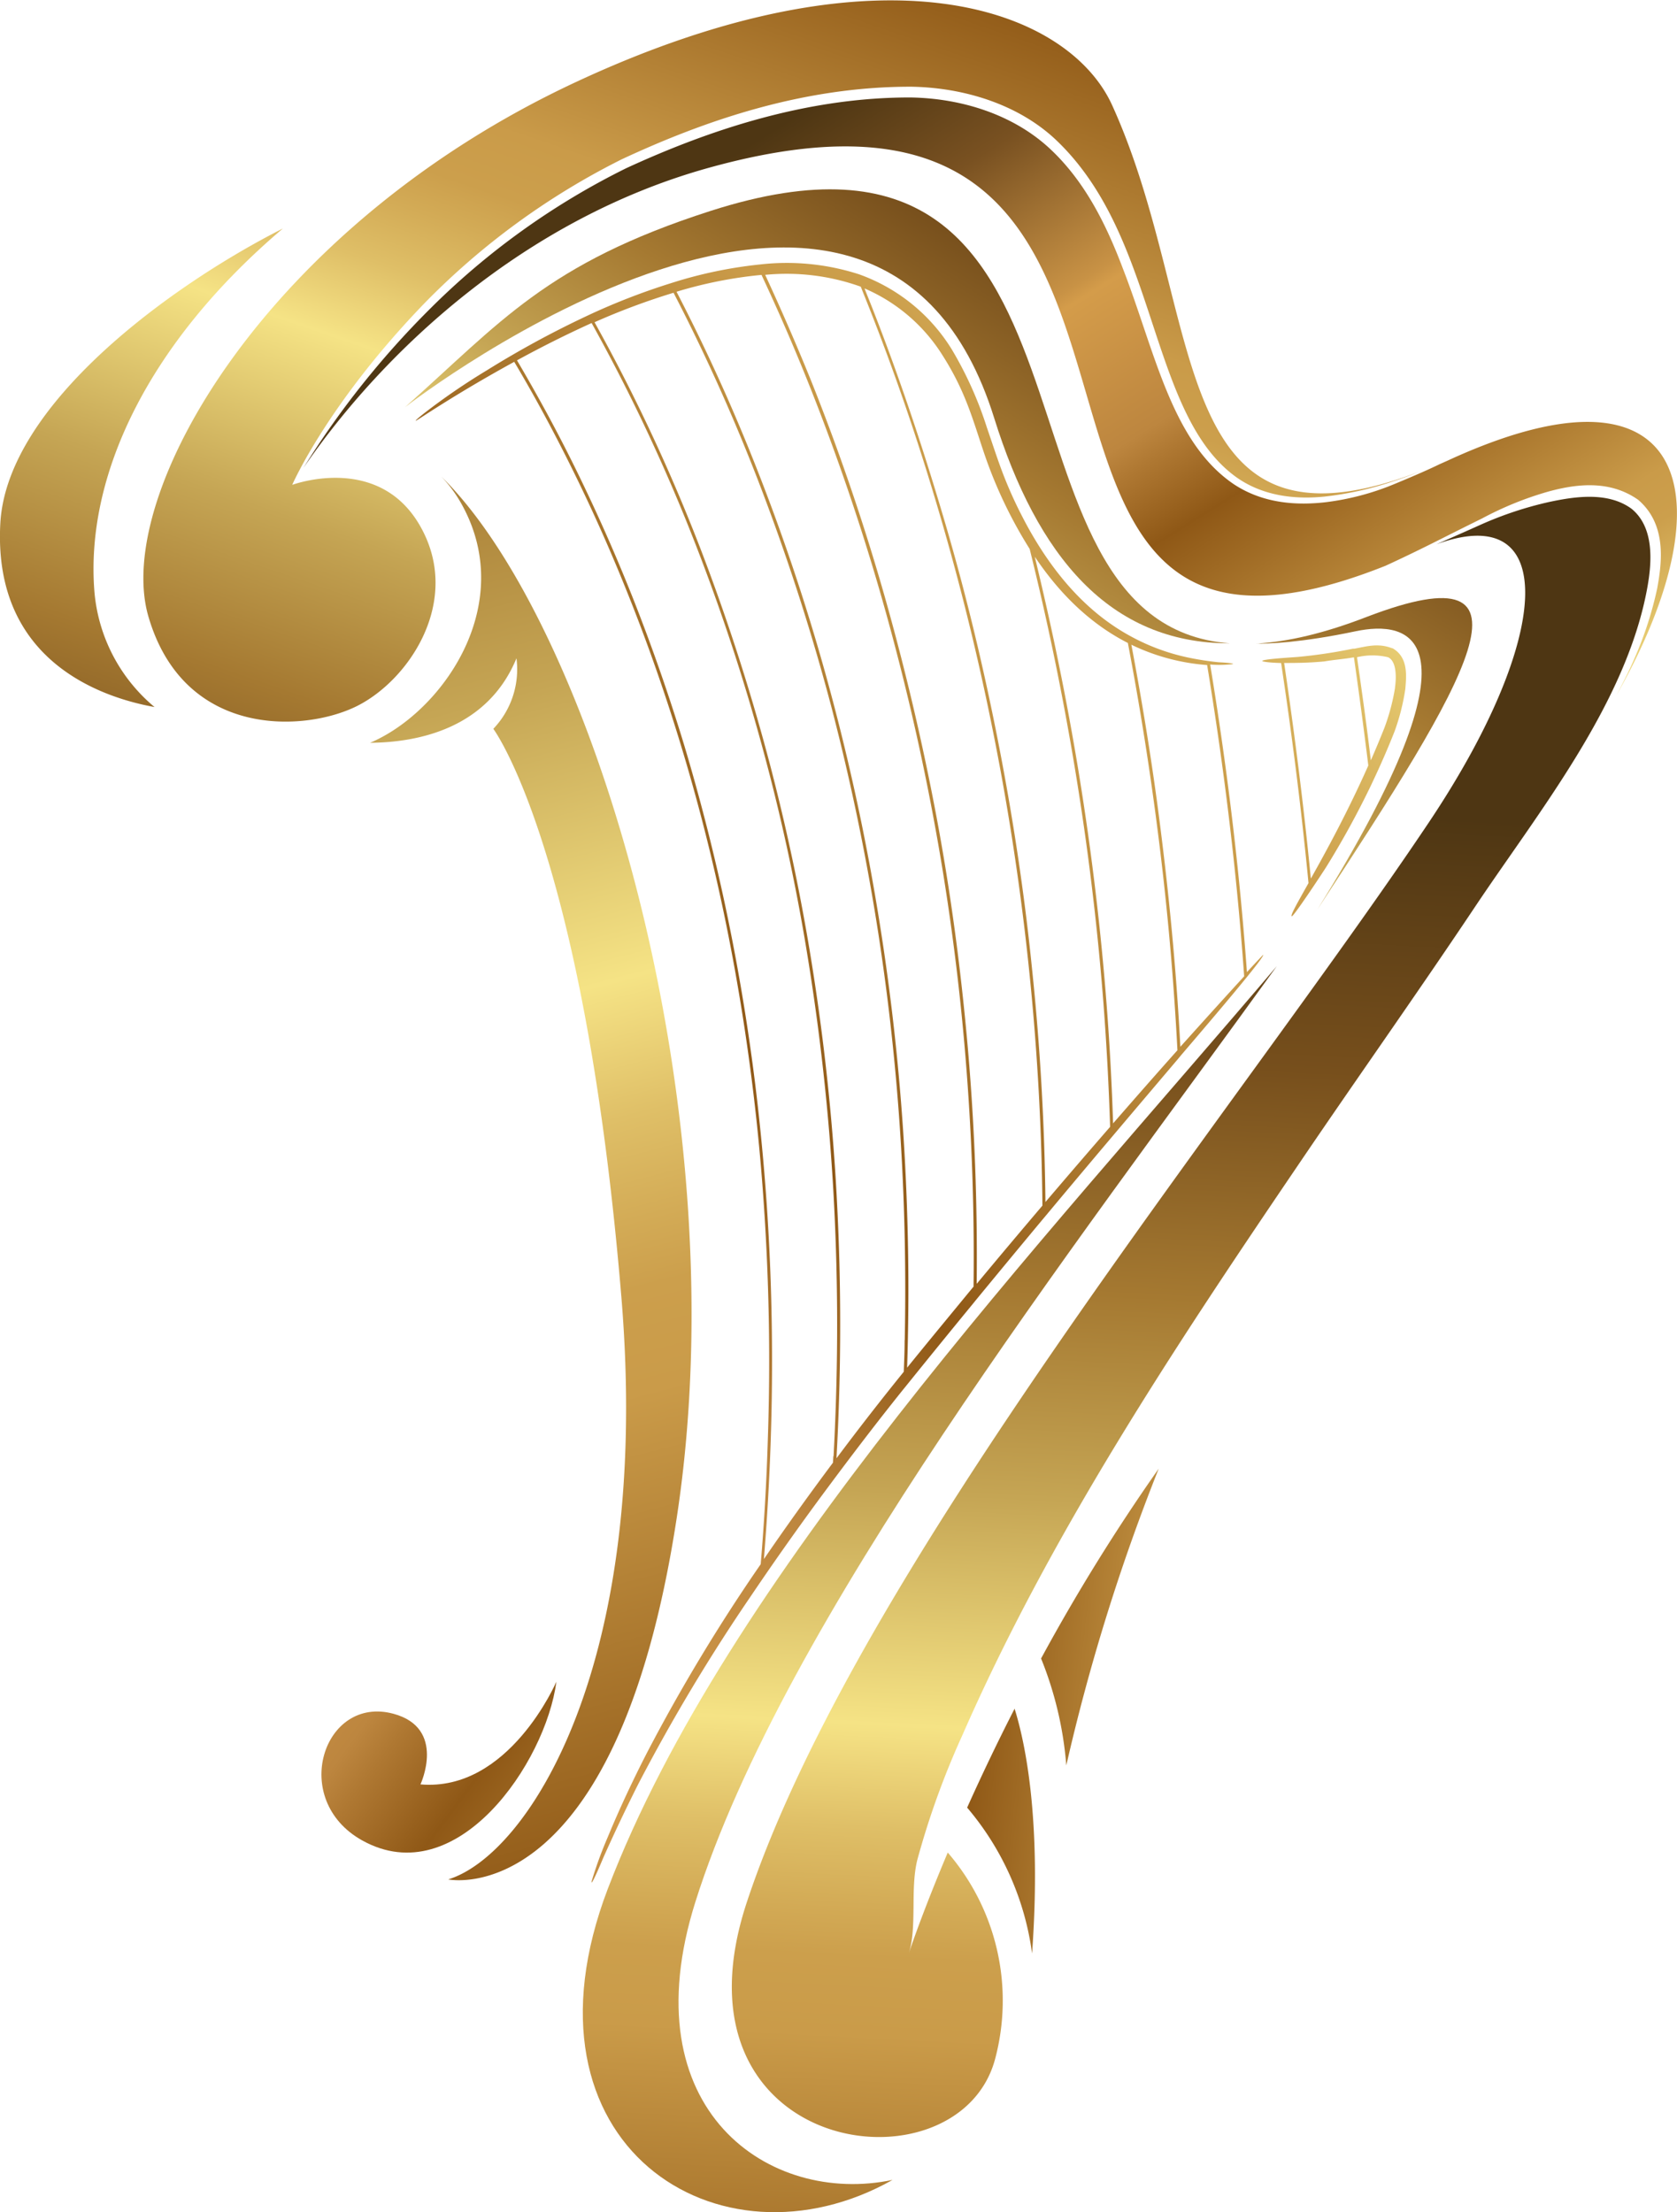
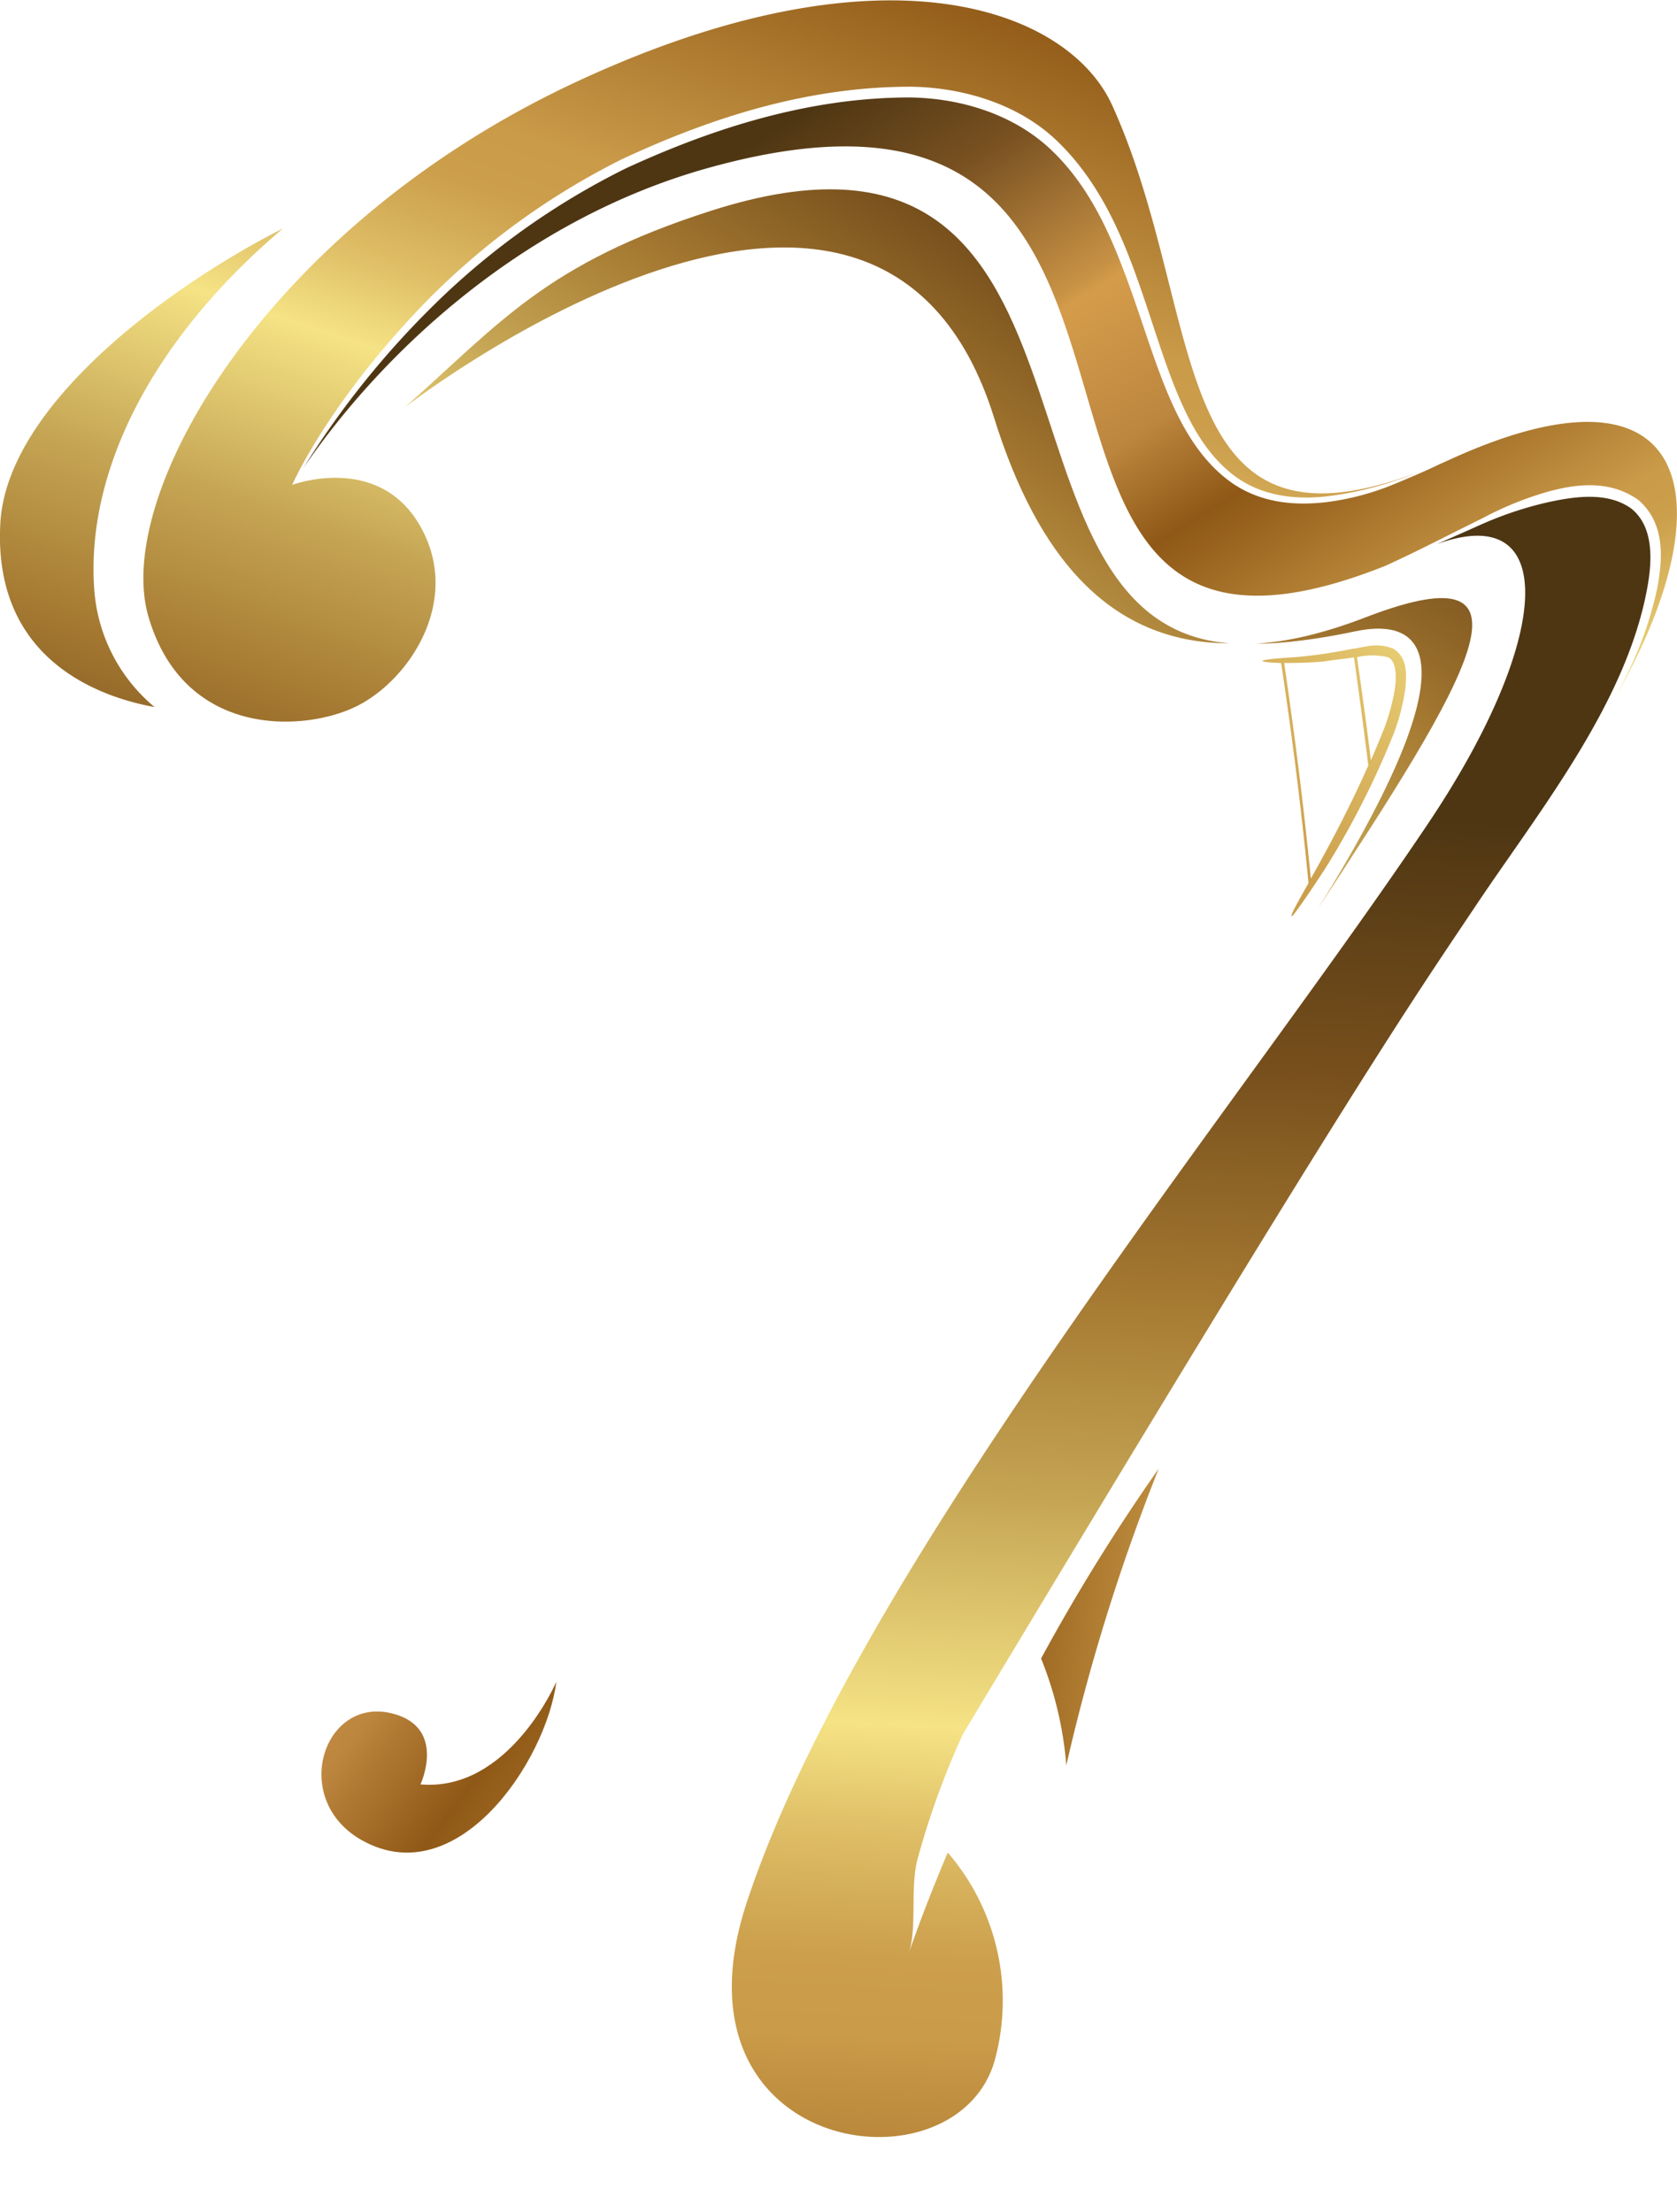
<svg xmlns="http://www.w3.org/2000/svg" xmlns:xlink="http://www.w3.org/1999/xlink" id="Layer_1" data-name="Layer 1" viewBox="0 0 314.61 415.07">
  <defs>
    <style>.cls-1{fill:url(#New_Gradient_Swatch_19);}.cls-2{fill:url(#New_Gradient_Swatch_19-2);}.cls-3{fill:url(#New_Gradient_Swatch_19-3);}.cls-4{fill:url(#New_Gradient_Swatch_19-4);}.cls-5{fill:url(#New_Gradient_Swatch_19-5);}.cls-6{fill:url(#New_Gradient_Swatch_19-6);}.cls-7{fill:url(#New_Gradient_Swatch_19-7);}.cls-8{fill:url(#New_Gradient_Swatch_19-8);}.cls-9{fill:url(#New_Gradient_Swatch_19-9);}.cls-10{fill:url(#New_Gradient_Swatch_19-10);}.cls-11{fill:url(#New_Gradient_Swatch_19-11);}.cls-12{fill:url(#New_Gradient_Swatch_19-12);}.cls-13{fill:url(#New_Gradient_Swatch_19-13);}</style>
    <linearGradient id="New_Gradient_Swatch_19" x1="491.45" y1="415.31" x2="225.46" y2="385.76" gradientUnits="userSpaceOnUse">
      <stop offset="0" stop-color="#4e3613" />
      <stop offset="0.1" stop-color="#774f1c" />
      <stop offset="0.19" stop-color="#a57931" />
      <stop offset="0.27" stop-color="#c5a554" />
      <stop offset="0.36" stop-color="#f5e385" />
      <stop offset="0.37" stop-color="#f0da7e" />
      <stop offset="0.4" stop-color="#dfbf67" />
      <stop offset="0.43" stop-color="#d3ab56" />
      <stop offset="0.45" stop-color="#cc9f4c" />
      <stop offset="0.48" stop-color="#ca9b49" />
      <stop offset="0.62" stop-color="#8f5816" />
      <stop offset="0.67" stop-color="#af7832" />
      <stop offset="0.69" stop-color="#bd863f" />
      <stop offset="0.79" stop-color="#d49c4a" />
      <stop offset="0.8" stop-color="#c89245" />
      <stop offset="0.88" stop-color="#8f632b" />
      <stop offset="0.91" stop-color="#795121" />
      <stop offset="1" stop-color="#4e3613" />
    </linearGradient>
    <linearGradient id="New_Gradient_Swatch_19-2" x1="486.82" y1="456.82" x2="220.85" y2="427.27" xlink:href="#New_Gradient_Swatch_19" />
    <linearGradient id="New_Gradient_Swatch_19-3" x1="322.33" y1="245.1" x2="297.6" y2="731.15" xlink:href="#New_Gradient_Swatch_19" />
    <linearGradient id="New_Gradient_Swatch_19-4" x1="130.87" y1="282.45" x2="257.79" y2="-86.16" xlink:href="#New_Gradient_Swatch_19" />
    <linearGradient id="New_Gradient_Swatch_19-5" x1="394.09" y1="550.78" x2="130.98" y2="354.9" xlink:href="#New_Gradient_Swatch_19" />
    <linearGradient id="New_Gradient_Swatch_19-6" x1="431.46" y1="162.33" x2="236.74" y2="483.38" xlink:href="#New_Gradient_Swatch_19" />
    <linearGradient id="New_Gradient_Swatch_19-7" x1="345.81" y1="110.39" x2="151.1" y2="431.44" xlink:href="#New_Gradient_Swatch_19" />
    <linearGradient id="New_Gradient_Swatch_19-8" x1="167.82" y1="68.06" x2="327.79" y2="680.11" xlink:href="#New_Gradient_Swatch_19" />
    <linearGradient id="New_Gradient_Swatch_19-9" x1="369.18" y1="247.49" x2="344.45" y2="733.53" xlink:href="#New_Gradient_Swatch_19" />
    <linearGradient id="New_Gradient_Swatch_19-10" x1="431.5" y1="352.22" x2="286.63" y2="120.41" xlink:href="#New_Gradient_Swatch_19" />
    <linearGradient id="New_Gradient_Swatch_19-11" x1="243.17" y1="321.12" x2="370.09" y2="-47.49" xlink:href="#New_Gradient_Swatch_19" />
    <linearGradient id="New_Gradient_Swatch_19-12" x1="582.03" y1="62.92" x2="85.95" y2="419.91" xlink:href="#New_Gradient_Swatch_19" />
    <linearGradient id="New_Gradient_Swatch_19-13" x1="599.35" y1="87" x2="103.28" y2="443.98" xlink:href="#New_Gradient_Swatch_19" />
  </defs>
  <title>harp-logo</title>
  <path class="cls-1" d="M358.67,371.76a377.4,377.4,0,0,0-17.34,55.68,67.68,67.68,0,0,0-4.73-20.06A362.6,362.6,0,0,1,358.67,371.76Z" transform="translate(-141.29 -96.2)" />
-   <path class="cls-2" d="M331.63,416.8c1.94,6.19,5.1,20.68,3.28,45.93a53.12,53.12,0,0,0-12.18-27.37C325.25,429.74,328.21,423.49,331.63,416.8Z" transform="translate(-141.29 -96.2)" />
-   <path class="cls-3" d="M380.82,277.48c-38.3,53.1-92.37,122.62-109.08,175.59-12.36,39.19,14,57,37,52.14-32.55,18.37-71.8-6.52-53.41-54.65C277.56,392.34,336.36,329.86,380.82,277.48Z" transform="translate(-141.29 -96.2)" />
  <path class="cls-4" d="M141.35,194.4c1.23-22.43,32.32-44.86,53-55.32C169,160.62,157.27,185.53,159,207.17a31.66,31.66,0,0,0,11.28,21.69C160.5,227.1,139.94,220.32,141.35,194.4Z" transform="translate(-141.29 -96.2)" />
  <path class="cls-5" d="M220.17,431c16.61,1.45,25.5-19.27,25.5-19.27-2,15.21-18.69,39.68-36.44,29.78-13.72-7.66-7.23-27.31,5.87-23.76C225.1,420.45,220.17,431,220.17,431Z" transform="translate(-141.29 -96.2)" />
  <path class="cls-6" d="M377.06,216.94c5.82-.32,12.62-1.89,20.65-5,34.49-13.19,18.94,11.9-9.28,54.92,32.24-51.81,17.18-54.34,7.14-52.21s-17.07,2.44-18.51,2.26Z" transform="translate(-141.29 -96.2)" />
  <path class="cls-7" d="M372,216.91c-22.62,0-36.12-16.37-44.21-42.31-21.83-70-108.72-3.43-110.51-2,17.88-15.87,26.47-26.92,57.3-36.82C353.93,110.27,323.24,213.24,372,216.91Z" transform="translate(-141.29 -96.2)" />
-   <path class="cls-8" d="M224.07,185.6c28.42,27.92,55.88,118.56,44.2,195.23-11.37,74.66-42.89,68-42.89,68,15.07-4.64,38.25-40.56,32.46-109.53-7-83.62-24-106.35-24-106.35a16.17,16.17,0,0,0,4.34-13.23c-5.44,13.2-18.49,15.78-27.47,15.85.52-.21,1-.44,1.48-.68,13-6.48,25.93-25.92,15.63-44.22A24.87,24.87,0,0,0,224.07,185.6Z" transform="translate(-141.29 -96.2)" />
-   <path class="cls-9" d="M417.88,266.54c12-18,28.58-38.33,32.48-60.24.84-4.74,1.28-11.17-3-14.65-4.41-3.22-10.56-2.3-15.33-1.29a67.63,67.63,0,0,0-12.85,4.24c-2.69,1.21-5.67,2.53-8.44,3.73,23-8.44,21.93,17.38-1.47,52.29C372.84,305,302,390.86,281.41,453.07,265.56,500.9,321.2,508.41,328,482.43a42.54,42.54,0,0,0-8.91-38.64c-4.92,11.64-7.32,18.94-7.32,18.94,1.61-4.89.24-12.18,1.62-17.6a153.86,153.86,0,0,1,8.49-23.46c16.4-37.45,39.56-72.4,62.44-106.13C395.4,299.16,406.88,283,417.88,266.54Z" transform="translate(-141.29 -96.2)" />
+   <path class="cls-9" d="M417.88,266.54c12-18,28.58-38.33,32.48-60.24.84-4.74,1.28-11.17-3-14.65-4.41-3.22-10.56-2.3-15.33-1.29a67.63,67.63,0,0,0-12.85,4.24c-2.69,1.21-5.67,2.53-8.44,3.73,23-8.44,21.93,17.38-1.47,52.29C372.84,305,302,390.86,281.41,453.07,265.56,500.9,321.2,508.41,328,482.43a42.54,42.54,0,0,0-8.91-38.64c-4.92,11.64-7.32,18.94-7.32,18.94,1.61-4.89.24-12.18,1.62-17.6a153.86,153.86,0,0,1,8.49-23.46C395.4,299.16,406.88,283,417.88,266.54Z" transform="translate(-141.29 -96.2)" />
  <path class="cls-10" d="M413.73,182.23l-.94.43-1.48.66c-1.59.78-4.3,2-8.52,3.74A49.09,49.09,0,0,1,390,190.43c-5.11.59-11.61.39-17.32-3.43C361,179,358,162.15,351.92,146.52c-3-7.93-7-16.24-13.72-22.47s-16.22-9.37-25.95-9.56c-19.63-.08-38.1,6.18-53.48,13.27A139.48,139.48,0,0,0,222,154.11,164.75,164.75,0,0,0,198.21,184c15.15-22.14,41.55-46.67,75.85-56.26,104.4-29.18,40.27,109.31,127.17,74.61,7-3.22,11-5.38,18.11-8.88a62.82,62.82,0,0,1,12.29-5c4.86-1.34,11.42-2.43,17,1.52,5.39,4.63,4.44,11.76,3.56,16.6a68.27,68.27,0,0,1-4.28,13.18c-1,2.32-2.24,4.77-3.43,7C465.34,190.11,459,161.76,413.73,182.23Z" transform="translate(-141.29 -96.2)" />
  <path class="cls-11" d="M196.12,187.16c-.05.1,6.54-15.15,24.81-34.07a137.78,137.78,0,0,1,37-27c15.64-7.29,34.1-13.67,54.37-13.62,10,.18,20.22,3.39,27.25,10.13s11.09,15.23,14.13,23.28c6,15.91,8.94,32.42,19.75,40,5.25,3.62,11.39,4,16.39,3.49a61.88,61.88,0,0,0,12.82-2.86c2-.65,3.62-1.28,5-1.84-48.21,18.52-39.86-29.45-57.7-68.71-8.17-18-42.69-31.39-100.64-4.35s-86.83,77.37-80.17,100.26,29.27,21.73,39.12,16.81S228,208.89,220.17,195c-7.52-13.37-22.8-8.26-24-7.85C196.16,187.16,196.14,187.17,196.12,187.16Z" transform="translate(-141.29 -96.2)" />
-   <path class="cls-12" d="M375.22,278.66c-1.46-20.29-3.93-39.75-6.9-57.78a21.31,21.31,0,0,0,4.31-.08h0c0-.23-2.6-.33-2.79-.35a53.45,53.45,0,0,1-5.76-.9,39.46,39.46,0,0,1-10.86-4.07h0c-8.48-4.66-14.66-12.26-19.25-20.65h0c-.4-.73-.79-1.49-1.18-2.25h0a79.37,79.37,0,0,1-3.93-9.09c-.85-2.36-1.62-4.74-2.44-7.11a70.09,70.09,0,0,0-6.6-14.67,33.76,33.76,0,0,0-17.42-14.06h0a44.15,44.15,0,0,0-18.52-1.83h0a82.4,82.4,0,0,0-16.52,3.45h0l-.57.18h0A124.16,124.16,0,0,0,252,155.19h0l-.53.25h0a180.48,180.48,0,0,0-18.84,10.24,123.49,123.49,0,0,0-11.82,8.1c-.08.07-1.61,1.27-1.53,1.37s6.68-4.59,18.48-11.06q4.16,7,7.93,14.29,4.92,9.47,9.21,19.26,5.2,11.9,9.49,24.17,5,14.31,8.79,29c2.88,11.15,5.23,22.44,7.08,33.8q3.13,19.15,4.39,38.55,1.41,21.3.7,42.67Q285,377.79,284,389.69A333.84,333.84,0,0,0,262.7,425c-2.67,5.2-5.16,10.49-7.39,15.89a75.34,75.34,0,0,0-2.94,8,2.09,2.09,0,0,0-.11.53h0c.25.09,2.18-4.6,2.31-4.88Q257.63,437.7,261,431a344.29,344.29,0,0,1,21.08-35.22q7.38-10.94,15.26-21.49h0l.63-.85h0c4.15-5.55,8.37-11.06,12.71-16.47h0l.61-.75h0q6.38-7.92,12.5-15.37h0l.59-.73h0q6.4-7.78,12.36-14.94h0l.58-.69h0q6.36-7.63,12.78-15.22h0c4.45-5.27,8.52-10.06,12.09-14.27h0l.54-.65h0c1-1.21,16-18.58,15.53-19,0,0-1.11,1.15-3.1,3.31m-77.54,90.8c0,.4-.05.79-.07,1.19-4.62,6.18-8.95,12.23-12.95,18.08,1.19-14.67,1.71-29.39,1.47-44.1q-.31-20.52-2.62-40.94-2.07-18.27-5.83-36.27-3.33-15.92-8-31.5-4.11-13.51-9.27-26.68-4.35-11.07-9.49-21.81-4.09-8.58-8.72-16.88-1.89-3.39-3.86-6.74c4.57-2.5,9.23-4.84,14-7a337.46,337.46,0,0,1,17.6,36.75,377.33,377.33,0,0,1,13.73,40.31,379.84,379.84,0,0,1,9.27,42.28,428.58,428.58,0,0,1,4.74,43.33,446.49,446.49,0,0,1,.3,44.66c-.07,1.76-.16,3.52-.25,5.28M311,347.68c0,2-.09,3.93-.16,5.9q-6.47,8-12.62,16.23c.81-14.7.92-29.44.28-44.14a418.59,418.59,0,0,0-4.11-43.43,392.29,392.29,0,0,0-8.52-42.1,388.73,388.73,0,0,0-13.2-41.07A337.21,337.21,0,0,0,255.2,161c-.78-1.45-1.57-2.89-2.37-4.34a128.38,128.38,0,0,1,14.82-5.53,353.44,353.44,0,0,1,16.8,37.69A406.13,406.13,0,0,1,297.3,229a428.85,428.85,0,0,1,8.76,42.3,428.72,428.72,0,0,1,4.43,42.91q.88,16.71.53,33.43m12.88-10c-4,4.88-8.2,9.94-12.43,15.17q.72-22.31-.76-44.6-1.44-21.39-5-42.54A418.49,418.49,0,0,0,296.26,223a392,392,0,0,0-14.05-41.52q-6.27-15.6-14-30.54a80.93,80.93,0,0,1,15.94-3.16q6.78,14.48,12.34,29.48a419.86,419.86,0,0,1,12.72,40.27q5.52,21,9,42.43,3.42,21.18,4.8,42.62,1.14,17.54.92,35.11m.59-.71c.16-14.8-.39-29.62-1.68-44.37-1.27-14.42-3.17-28.8-5.83-43q-3.92-20.9-9.71-41.36a417.16,417.16,0,0,0-14-41q-4-9.85-8.46-19.48a41.2,41.2,0,0,1,17.93,2.22c.09.22.19.45.27.68,5.21,12.89,9.77,26,13.75,39.36q6.07,20.29,10.32,41.09,3.92,19.08,6.27,38.44,2.6,21.33,3.27,42.85c.1,3.32.17,6.65.2,10-3.94,4.64-8.06,9.53-12.3,14.64m12.87-15.31c-.16-14.66-1-29.3-2.53-43.89-1.43-14.13-3.56-28.22-6.28-42.16s-6-27.72-10-41.34-8.39-26.84-13.51-39.94c-.53-1.37-1.09-2.72-1.62-4.09a32.31,32.31,0,0,1,14.69,12.64,51.31,51.31,0,0,1,4.43,8.67c1.31,3.27,2.3,6.64,3.45,10a84.69,84.69,0,0,0,8.41,17.57q5.12,20.67,8.57,41.69,3.57,21.7,5.28,43.67.87,11.52,1.24,23.07c-3.8,4.37-7.88,9.11-12.17,14.15m12.73-14.8q-.7-21.73-3.28-43.35-2.58-21.77-7-43.27c-1.34-6.59-2.83-13.15-4.41-19.7,4.5,6.71,10.21,12.49,17.46,16.18q4.08,21.44,6.55,43.13,1.88,16.59,2.75,33.29c-3.57,4-7.63,8.62-12.07,13.72m12.62-14.34c-.77-14.79-2.21-29.54-4.14-44.22-1.38-10.46-3.09-20.88-5.05-31.25a39.22,39.22,0,0,0,14.21,3.81c3,18.21,5.49,37.89,6.95,58.4-2.69,2.94-6.79,7.45-12,13.26" transform="translate(-141.29 -96.2)" />
  <path class="cls-13" d="M402.51,217.86c-2.58-1.07-4.94-.35-6.86,0h0a2.1,2.1,0,0,1-.33.06l-.24,0h0a95.24,95.24,0,0,1-10.21,1.53c-.68.07-6.78.4-6.77.77,0,.12,1.26.32,3.53.38,2,13.23,3.77,27.09,5.14,41.29-2.15,3.83-3.44,6.08-3.14,6.23s6-8.48,6.59-9.45a163.85,163.85,0,0,0,8.24-15.05h0l.47-1h0c1.37-2.9,2.73-6,4-9.23a40.2,40.2,0,0,0,2-7.93c.21-2.47.59-6-2.48-7.68m-15.25,43.21c-1.35-13.89-3.09-27.44-5-40.4,1.93,0,4.49,0,7.54-.29,2-.34,3.58-.42,5.55-.77q1.45,10.14,2.7,20.3c-3.9,8.78-7.94,16.15-10.75,21.16M403,225.28a39.83,39.83,0,0,1-2,7.51q-1.25,3.14-2.54,6.08c-.76-6.46-1.67-12.91-2.59-19.36a12.6,12.6,0,0,1,5.8,0c1.52.66,1.65,3.41,1.32,5.73" transform="translate(-141.29 -96.2)" />
</svg>